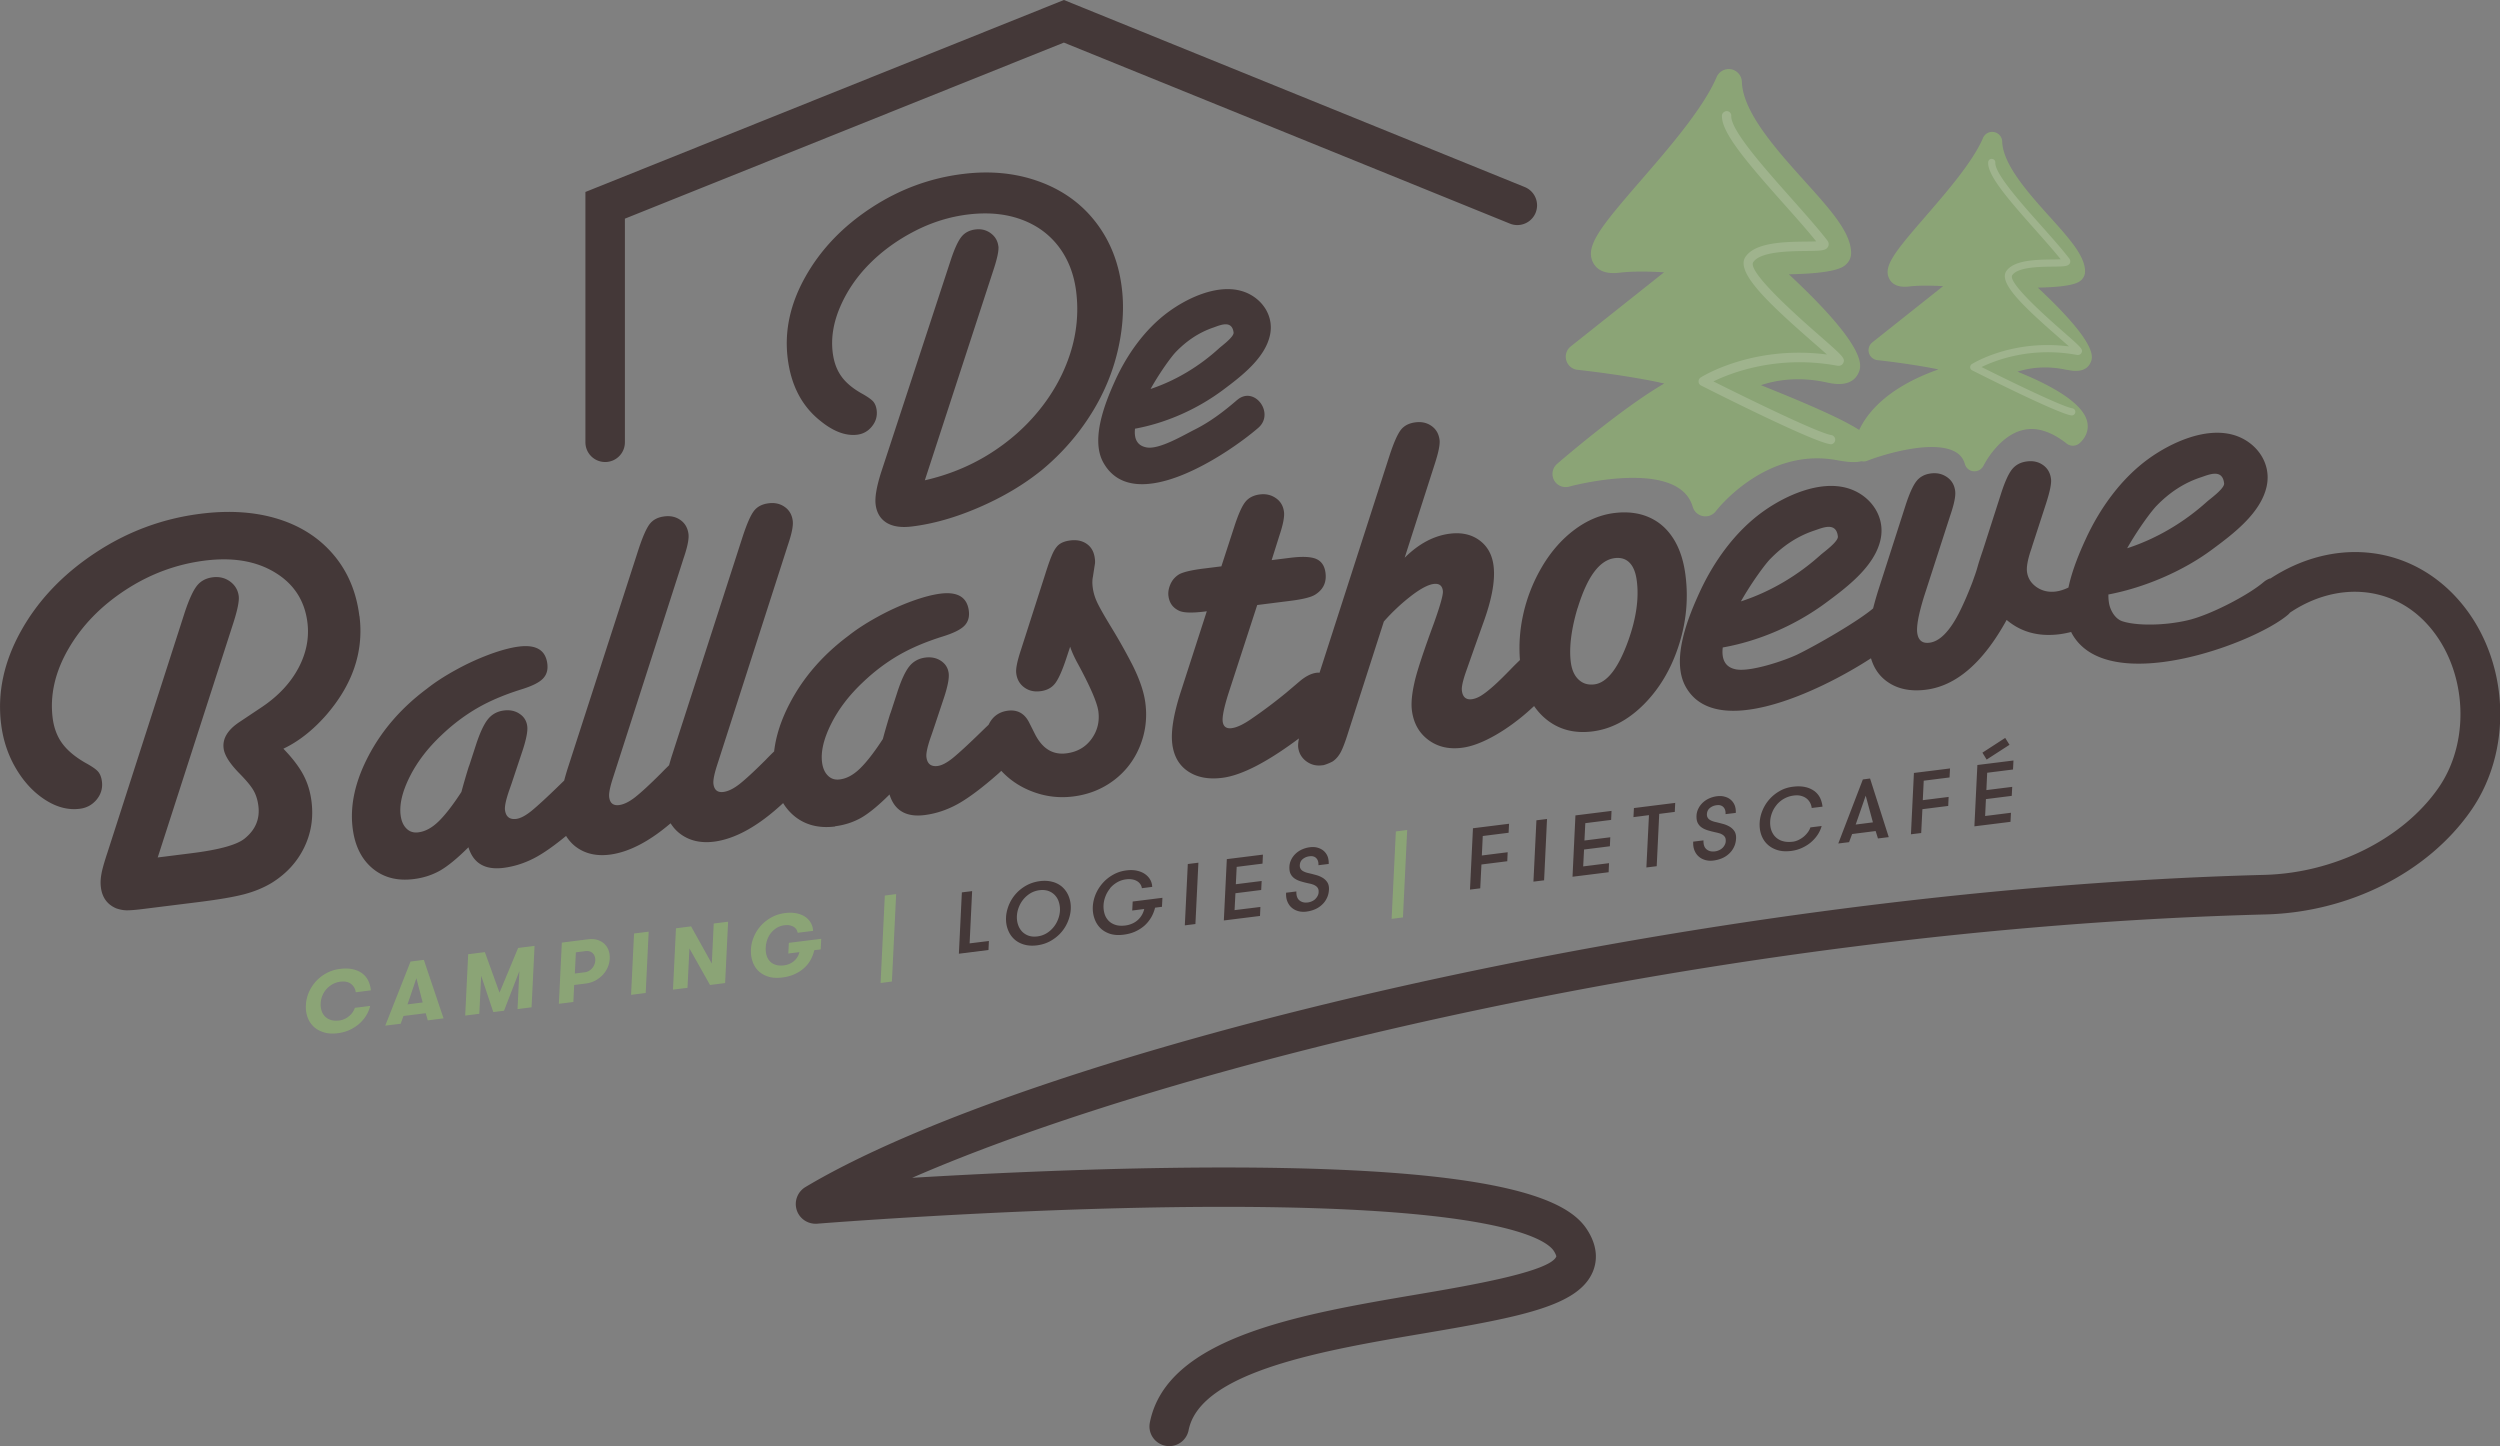
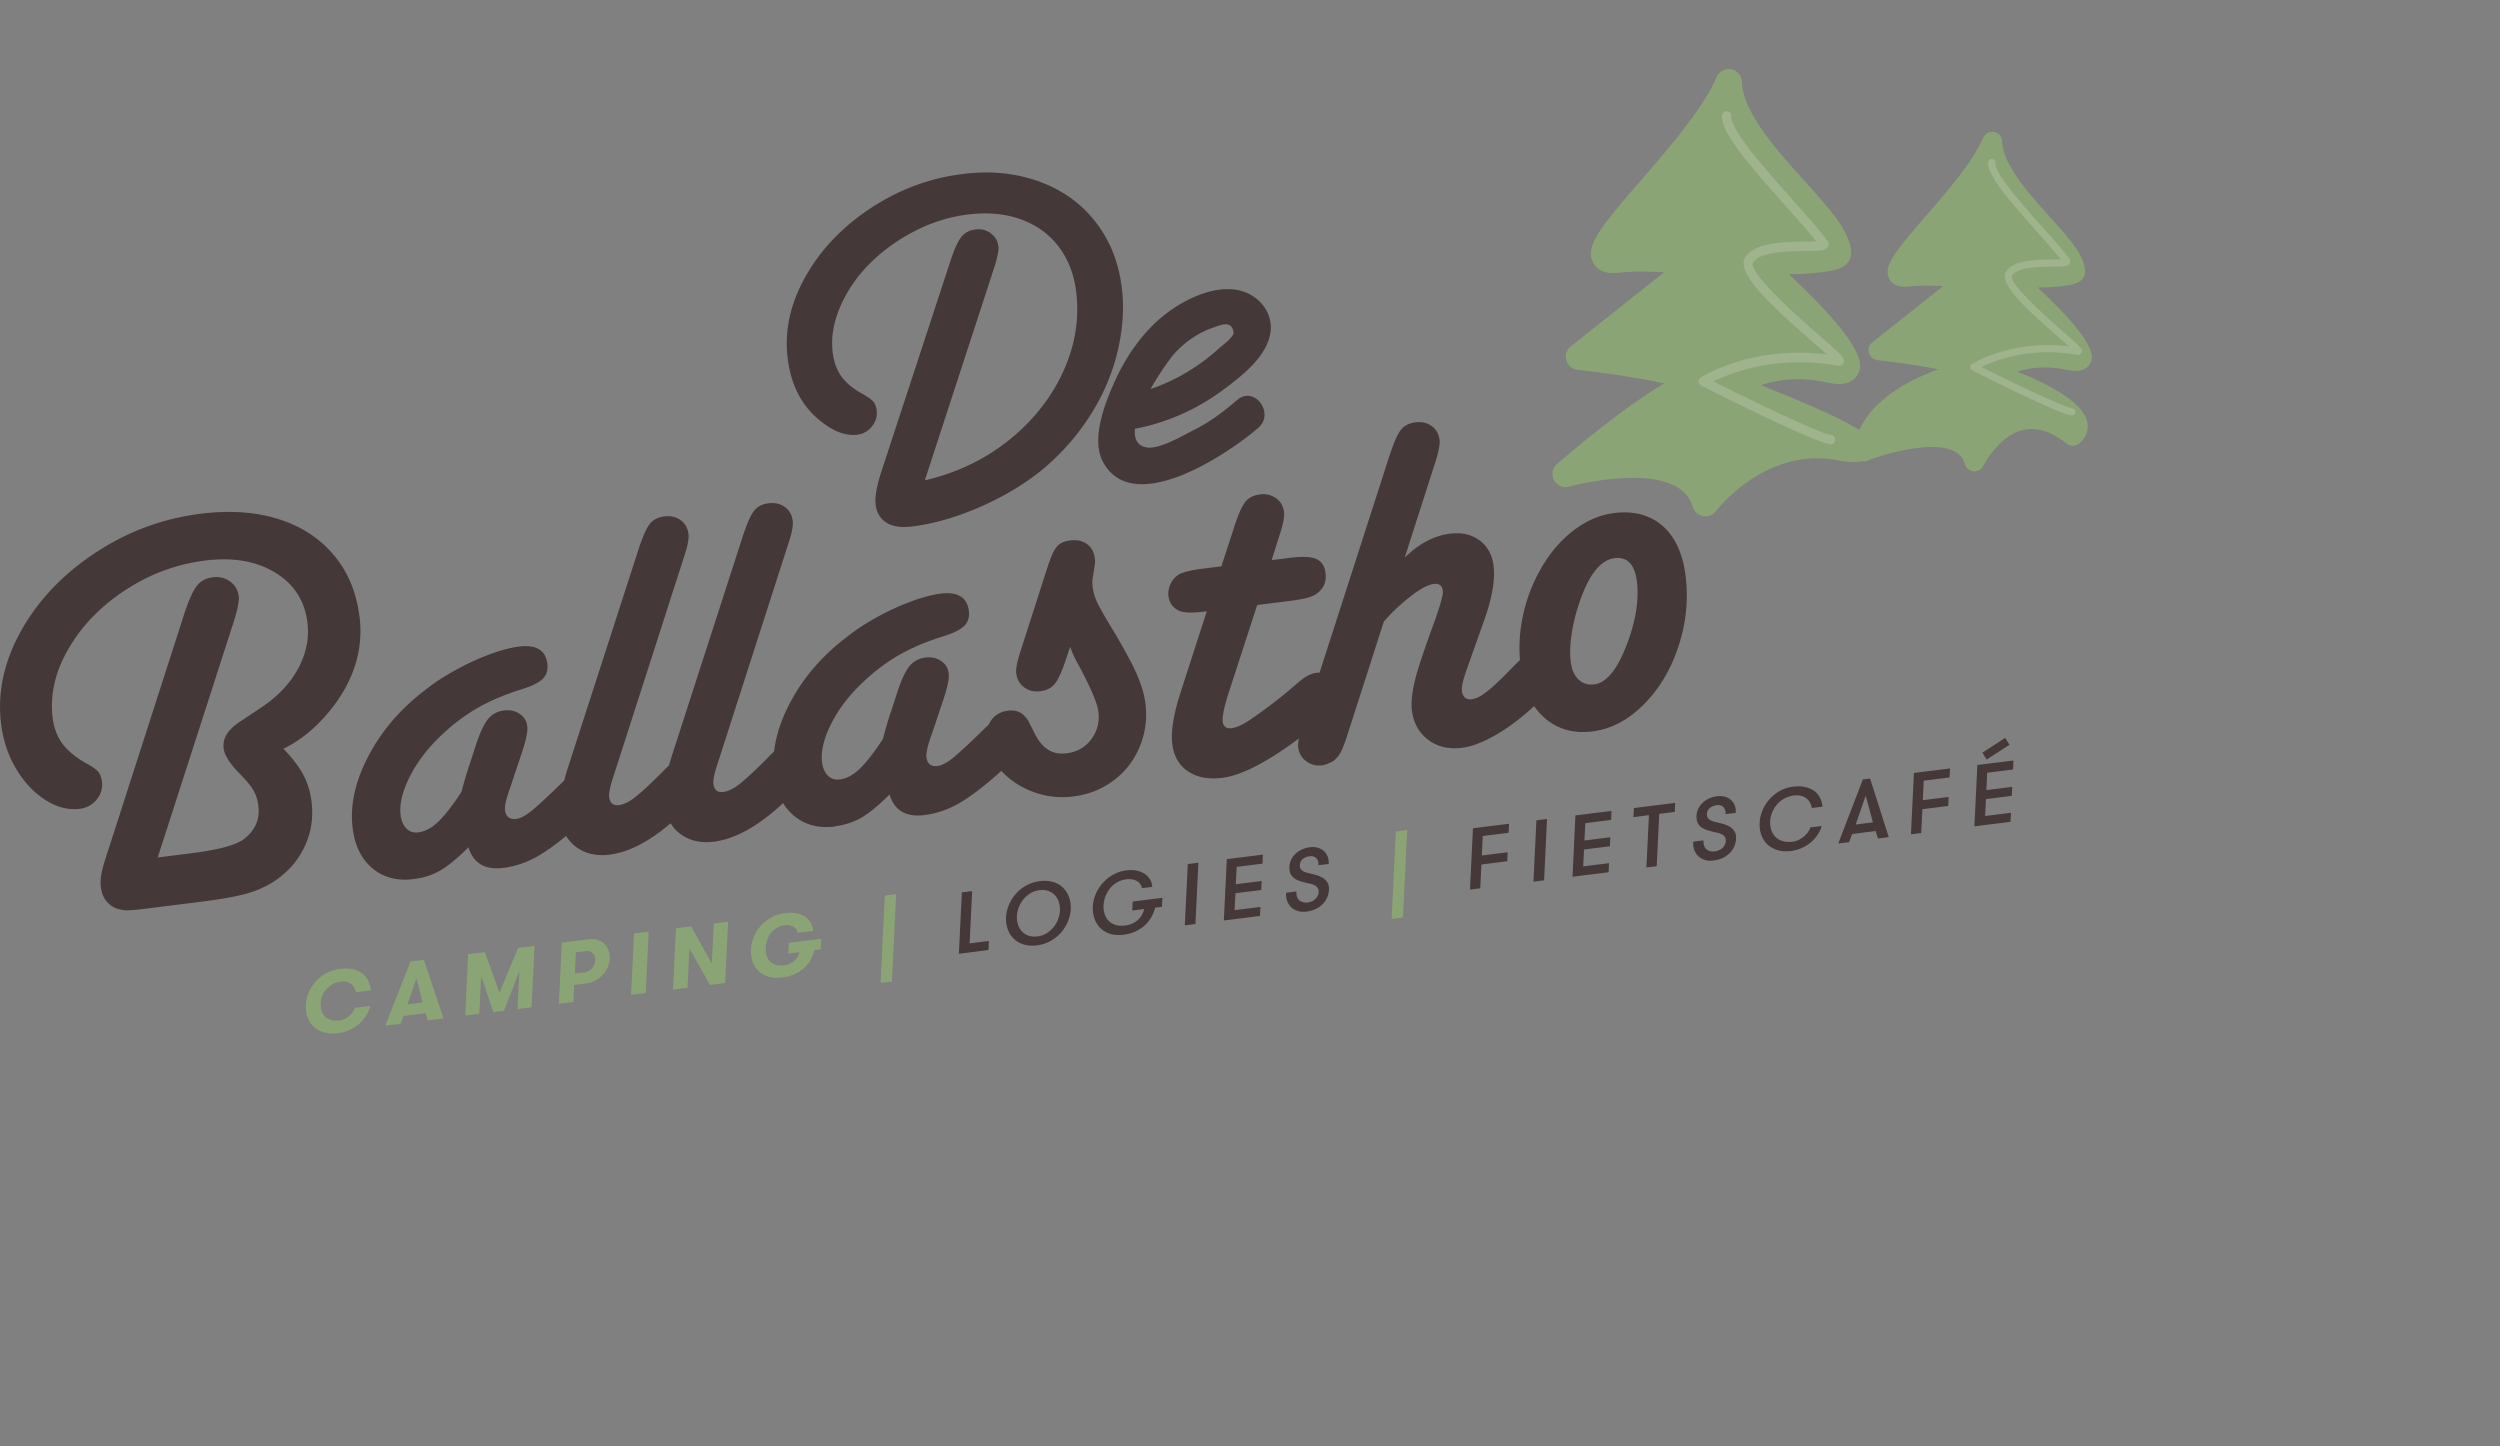
<svg xmlns="http://www.w3.org/2000/svg" id="Layer_1" viewBox="0 0 377.42 218.31">
  <rect x="0" y="0" width="377.42" height="218.31" fill="#808080" stroke="none" />
  <defs>
    <style>.cls-3{fill:#443838}</style>
  </defs>
  <path d="M55.89 151.83c-.11.51-.31.99-.59 1.45-.28.47-.63.88-1.05 1.26-.42.37-.91.68-1.45.94-.55.25-1.15.42-1.79.5-.8.1-1.51.06-2.12-.13s-1.13-.47-1.54-.86c-.41-.39-.72-.87-.92-1.43s-.29-1.17-.25-1.82c.03-.64.17-1.26.42-1.87.25-.61.61-1.17 1.05-1.67.45-.5.99-.93 1.61-1.27.63-.35 1.32-.57 2.1-.66.73-.09 1.37-.07 1.93.06.56.13 1.03.34 1.42.64.38.29.68.66.89 1.1.21.44.34.92.39 1.44l-2.28.29a1.87 1.87 0 00-.71-1.26 1.68 1.68 0 00-.69-.31c-.27-.06-.57-.07-.9-.03-.46.06-.87.19-1.23.4-.36.21-.67.46-.93.76a3.503 3.503 0 00-.84 2.12c-.02.41.03.78.14 1.12.11.34.29.63.53.87.24.24.54.41.9.52s.77.13 1.25.07c.27-.03.53-.11.78-.22s.47-.26.68-.43c.21-.17.39-.36.54-.58.15-.22.27-.44.34-.68l2.32-.29zm8.69 2.21l-.31-1.08-3.36.42-.42 1.17-2.33.29 3.82-9.68 2.01-.25 2.97 8.83-2.37.3zm-1.72-6.36l-1.34 3.95 2.29-.29-.95-3.67zm17.4 4.39l-2.13.27.28-5.74-2.32 5.99-1.62.2-1.83-5.48-.28 5.74-2.13.27.45-9.26 2.52-.32 2.21 6.12 2.81-6.75 2.48-.31-.45 9.26zm4.57-9.77l3.95-.5c.52-.06.99-.03 1.4.09.41.13.76.32 1.05.59s.5.59.64.98.2.8.18 1.25c-.02.45-.12.89-.3 1.31-.18.43-.43.81-.75 1.15-.32.34-.69.63-1.12.86-.43.23-.91.38-1.43.45l-1.77.22-.12 2.57-2.19.27.45-9.26zm3.44 4.49c.22-.03.44-.1.63-.21.19-.11.36-.25.5-.41.14-.16.25-.34.33-.55.08-.2.13-.41.14-.62.01-.21-.02-.41-.08-.6-.06-.18-.16-.34-.28-.47-.12-.13-.28-.23-.46-.29-.18-.06-.39-.08-.61-.06l-1.5.19-.16 3.2 1.5-.19zm7.45-5.86l2.21-.28-.45 9.26-2.21.28.45-9.26zm11.74 4.52l.29-6.03 2.17-.27-.45 9.26-2.28.29-3.11-5.52-.29 5.95-2.19.27.45-9.26 2.28-.29 3.12 5.6zm11.62-3.11l4.9-.61-.08 1.6-.97.12c-.12.54-.32 1.04-.58 1.51-.26.46-.6.87-1.01 1.23-.41.36-.89.66-1.43.9-.54.24-1.15.4-1.83.48-.79.1-1.49.06-2.09-.13-.6-.19-1.1-.48-1.5-.87-.4-.39-.69-.87-.88-1.43s-.27-1.16-.24-1.82c.03-.63.17-1.26.43-1.87.25-.61.6-1.17 1.05-1.68.45-.5.99-.93 1.61-1.27.63-.35 1.32-.57 2.1-.66.62-.08 1.19-.06 1.69.04.51.11.95.28 1.31.53.36.25.65.55.85.92.21.36.32.76.34 1.2l-2.33.29a1.268 1.268 0 00-.59-.89c-.17-.1-.37-.18-.6-.23-.23-.05-.49-.05-.78-.02-.45.06-.85.19-1.19.4-.34.21-.63.47-.88.78a3.6 3.6 0 00-.56 1.04c-.13.38-.2.76-.22 1.15-.02.41.02.8.12 1.15.1.35.26.65.49.9.22.25.51.43.87.55.36.12.78.15 1.26.09.33-.04.63-.13.9-.25.26-.13.5-.28.69-.46.2-.18.36-.38.49-.61.13-.22.21-.45.26-.68l-1.67.21.08-1.6zm13.86 6.06l.64-13.2 1.71-.22-.64 13.2-1.71.22zm77.15-9.68l.64-13.2 1.71-.22-.64 13.2-1.71.22zm101.97-82.89c1.79.4 2.97.06 3.51-1.01.39-.77 1.38-2.71-7.93-11.4 5.49-.09 6.26-.85 6.59-1.16.35-.34.55-.8.55-1.27 0-2.34-2.36-4.96-5.34-8.27-3.15-3.5-7.07-7.85-7.17-11.34-.02-.71-.53-1.31-1.23-1.44-.69-.14-1.39.24-1.67.89-1.53 3.59-5.51 8.18-8.7 11.87-4.6 5.31-6.43 7.54-5.44 9.41.5.93 1.51 1.32 3.01 1.14 1.51-.18 3.44-.14 5.11-.05l-10.69 8.49c-.48.38-.68 1.01-.51 1.6.17.59.68 1.01 1.28 1.08 3.18.35 6.76.89 9.21 1.4-7.6 2.69-10.7 6.46-11.96 9.14-2.16-1.39-6.46-3.42-14.84-6.76 2.36-.79 5.79-1.34 10.04-.39 2.35.53 3.91.08 4.63-1.33.52-1.02 1.82-3.57-10.45-15.02 7.23-.12 8.25-1.12 8.68-1.53.47-.45.72-1.05.72-1.67 0-3.09-3.11-6.54-7.04-10.9-4.15-4.61-9.32-10.35-9.45-14.95-.03-.93-.7-1.72-1.61-1.9-.92-.17-1.83.31-2.2 1.17-2.02 4.73-7.26 10.78-11.47 15.64-6.06 7-8.47 9.94-7.17 12.4.65 1.23 1.99 1.74 3.97 1.5 1.99-.24 4.53-.19 6.73-.06L237.13 52.3c-.63.5-.9 1.33-.67 2.11s.89 1.34 1.69 1.42c4.64.51 9.91 1.33 13.1 2.07-6.45 3.73-15.74 11.75-16.19 12.14-.7.61-.89 1.63-.45 2.45.44.82 1.39 1.22 2.29.97.16-.05 16.49-4.43 18.65 3.06.21.72.81 1.26 1.55 1.4a1.999 1.999 0 001.95-.76c.07-.1 7.39-9.6 18.08-7.72 1.29.23 2.76.48 3.88.19.29.06.59.05.86-.06 2.48-.98 9.69-3.15 13.12-1.46.86.43 1.39 1.05 1.65 1.96.17.6.7 1.03 1.32 1.08h.13c.57 0 1.1-.33 1.36-.85.02-.04 2.25-4.53 6-5.39 2.03-.47 4.23.23 6.56 2.06.57.45 1.39.42 1.94-.06 1-.9 1.41-2.04 1.16-3.21-.65-3.12-6.42-5.94-10.54-7.59 1.79-.57 4.35-.96 7.49-.26z" fill="#8ba476" />
  <path class="cls-3" d="M145.21 134.72l-.45 9.26 4.47-.56.06-1.36-2.91.36.38-7.89-1.55.19zm13.81-1.55c-.59-.19-1.27-.24-2.02-.15-.76.1-1.44.32-2.06.66-.62.35-1.15.77-1.59 1.27-.44.5-.79 1.06-1.04 1.67-.25.62-.4 1.24-.43 1.86-.03.63.05 1.22.25 1.78s.49 1.04.89 1.43c.4.4.89.69 1.49.88.59.19 1.27.24 2.02.15.76-.1 1.44-.31 2.06-.66.62-.35 1.15-.77 1.59-1.27.44-.5.79-1.06 1.04-1.68.25-.61.4-1.23.43-1.86.03-.63-.05-1.22-.25-1.78s-.49-1.03-.89-1.43-.89-.69-1.49-.88zm.71 5.63c-.17.44-.4.84-.7 1.2-.3.36-.65.67-1.06.91-.41.24-.87.4-1.37.46-.5.06-.95.02-1.34-.12a2.48 2.48 0 01-.99-.65 2.74 2.74 0 01-.59-1.04c-.13-.4-.18-.82-.16-1.27.02-.45.12-.89.29-1.33.17-.44.4-.84.7-1.2.3-.36.65-.66 1.06-.91.41-.24.87-.4 1.37-.46.5-.06.95-.02 1.34.12.39.14.72.36.99.65.27.29.47.64.59 1.04s.18.83.16 1.27c-.02.45-.12.89-.29 1.33zm7.84-4.69c.3-.36.66-.66 1.07-.9.41-.24.87-.4 1.38-.46a3 3 0 01.9.01c.28.05.52.13.73.26.21.12.38.28.5.46.13.18.2.38.24.61l1.56-.2c-.02-.4-.12-.77-.32-1.11-.2-.34-.47-.62-.81-.85-.34-.23-.75-.39-1.21-.49-.46-.1-.98-.11-1.53-.04-.75.09-1.43.31-2.04.66-.61.34-1.14.77-1.58 1.27-.44.5-.79 1.06-1.05 1.67-.25.62-.4 1.24-.43 1.86-.03.63.05 1.22.24 1.78s.48 1.04.87 1.44c.39.4.88.69 1.47.89.59.19 1.27.24 2.05.14.66-.08 1.25-.24 1.78-.48s.99-.54 1.39-.89c.4-.36.73-.77 1-1.22.27-.46.47-.96.6-1.49l1.04-.13.07-1.36-4.49.56-.07 1.36 1.81-.23c-.06.29-.17.57-.32.85-.16.28-.35.53-.59.76-.24.23-.52.42-.85.57-.32.15-.69.26-1.09.31-.58.07-1.09.04-1.51-.1-.42-.14-.77-.35-1.04-.64-.27-.29-.47-.63-.59-1.04-.12-.41-.17-.83-.15-1.28.02-.45.12-.89.29-1.34.17-.44.4-.84.7-1.2zm11.3 5.59l1.6-.2.45-9.26-1.6.2-.45 9.26zm11.73-9.32l.06-1.36-5.45.68-.45 9.26 5.46-.68.06-1.36-3.9.48.13-2.55 3.89-.49.07-1.36-3.9.49.13-2.62 3.9-.49zm7.98 5.34c-.15.14-.31.25-.51.34s-.4.15-.61.18c-.54.07-.97-.04-1.3-.32-.33-.28-.47-.73-.45-1.34l-1.55.19c-.03.52.04.97.2 1.35.16.38.38.69.67.93.28.24.62.41 1 .51.38.1.79.12 1.22.06.44-.06.86-.17 1.26-.34s.75-.4 1.06-.69c.31-.28.56-.62.74-1 .19-.38.29-.81.32-1.29.02-.44-.06-.8-.24-1.09-.18-.28-.43-.52-.73-.7a3.9 3.9 0 00-1.02-.42c-.38-.1-.74-.2-1.11-.28-.18-.04-.35-.09-.5-.15s-.3-.13-.42-.22a.867.867 0 01-.29-.34c-.07-.13-.1-.3-.09-.48.02-.4.17-.71.46-.94.29-.23.63-.37 1.01-.41.44-.06.78.04 1.02.29.24.25.35.61.32 1.06l1.55-.19c.02-.43-.04-.81-.17-1.15a2.17 2.17 0 00-.59-.83c-.26-.22-.57-.38-.93-.48s-.75-.12-1.18-.06c-.4.05-.77.16-1.14.32-.36.16-.68.37-.96.63-.28.26-.5.55-.67.89-.17.33-.27.69-.29 1.07-.02.47.04.84.19 1.13.15.29.36.52.63.7.27.18.59.32.97.43.37.11.77.21 1.19.3.16.03.33.07.5.13.17.05.33.13.47.22.14.09.26.21.35.36.09.15.12.34.11.58 0 .21-.06.41-.15.58a1.8 1.8 0 01-.35.47zm29.17-10l.07-1.36-5.45.68-.45 9.26 1.55-.19.18-3.6 3.9-.49.06-1.36-3.9.49.14-2.94 3.9-.49zm3.75 7.38l1.61-.2.44-9.26-1.6.2-.45 9.26zm11.73-9.32l.06-1.36-5.45.68-.44 9.26 5.45-.68.06-1.37-3.9.49.13-2.55 3.9-.49.06-1.36-3.9.49.13-2.62 3.9-.49zm6.88 6.99l.38-7.9 2.35-.3.06-1.36-6.23.78-.07 1.37 2.34-.3-.39 7.9 1.56-.19zm9.93-2.76c-.15.14-.31.25-.51.34-.19.09-.4.15-.61.18-.54.07-.97-.04-1.3-.32-.33-.28-.47-.73-.45-1.34l-1.55.19c-.03.52.04.97.2 1.35.16.38.38.69.67.93.28.24.62.41 1 .51.38.1.79.12 1.22.06.44-.06.86-.17 1.26-.34s.75-.4 1.06-.69c.31-.28.56-.62.74-1 .19-.38.29-.81.32-1.29.02-.44-.06-.8-.24-1.09-.18-.28-.43-.52-.73-.7a3.9 3.9 0 00-1.02-.42c-.38-.1-.74-.2-1.11-.28-.18-.04-.35-.09-.5-.15s-.3-.13-.42-.22a.867.867 0 01-.29-.34c-.07-.13-.1-.3-.09-.48.02-.4.17-.71.46-.94.29-.23.63-.37 1.01-.41.44-.06.78.04 1.02.29.24.25.35.61.32 1.06l1.55-.19c.02-.43-.04-.82-.17-1.15a2.17 2.17 0 00-.59-.83c-.26-.22-.57-.38-.93-.47-.36-.1-.75-.12-1.18-.06-.4.05-.77.16-1.14.32-.36.16-.68.37-.96.63-.28.26-.5.55-.67.89-.17.33-.27.69-.29 1.07-.02.47.04.84.19 1.13.15.29.36.52.63.7.27.18.59.32.97.43.37.11.77.21 1.19.3.16.03.33.08.5.13.17.05.33.13.47.22.14.09.26.21.35.36.09.15.12.34.11.58 0 .21-.06.41-.15.58-.09.18-.21.34-.35.47zm8.2-6.53a3.982 3.982 0 012.57-1.38c.39-.05.74-.04 1.05.04.31.07.58.2.81.36.23.17.42.38.56.63.15.25.24.53.28.85l1.63-.2c-.05-.49-.18-.94-.38-1.35-.21-.41-.5-.75-.87-1.02a3.6 3.6 0 00-1.36-.59c-.54-.12-1.15-.14-1.85-.05-.75.09-1.42.31-2.02.66-.6.34-1.12.76-1.56 1.27-.44.5-.78 1.06-1.03 1.67-.25.61-.39 1.23-.42 1.85-.03.65.05 1.26.25 1.82s.5 1.03.91 1.42c.41.39.91.68 1.51.87.6.19 1.28.23 2.06.14.57-.07 1.12-.22 1.63-.45.51-.23.97-.51 1.37-.85.4-.34.74-.72 1.02-1.14.28-.42.48-.86.61-1.33l-1.7.21c-.09.28-.23.54-.42.78-.19.25-.4.47-.64.66-.24.19-.5.35-.78.48s-.55.21-.82.24c-.57.07-1.08.04-1.52-.09a2.5 2.5 0 01-1.08-.62c-.29-.28-.5-.63-.64-1.03-.14-.41-.19-.84-.17-1.32.02-.45.12-.89.29-1.33.17-.44.41-.84.71-1.19zm14.92 3.97l.35 1.13 1.63-.2-2.82-8.85-1.09.14-3.71 9.67 1.63-.2.46-1.23 3.55-.45zm-1.5-5.33l1.09 4.03-2.6.33 1.51-4.36zm12.66-2.75l.07-1.36-5.45.68-.45 9.26 1.55-.19.18-3.6 3.9-.49.06-1.36-3.9.49.14-2.94 3.9-.49zm3.75 7.38l5.45-.68.07-1.37-3.9.49.12-2.55 3.9-.49.07-1.36-3.9.49.12-2.62 3.9-.49.07-1.36-5.45.68-.45 9.26zm4.65-13.35l-3.44 2.23.64 1.04 3.45-2.23-.65-1.04zm-152-74.23c-.1-.81-.48-1.46-1.14-1.95-.66-.49-1.43-.69-2.31-.58-.91.11-1.62.48-2.13 1.12-.51.64-1.05 1.81-1.61 3.51l-10.48 31.95c-.71 2.21-.99 3.85-.86 4.93.15 1.23.69 2.15 1.61 2.74.93.59 2.2.79 3.81.6 3.27-.39 6.69-1.37 10.26-2.92 3.57-1.55 6.69-3.41 9.37-5.57a35.72 35.72 0 005.69-5.91c1.65-2.18 3-4.45 4.04-6.83 1.04-2.37 1.77-4.84 2.19-7.41s.49-5.02.2-7.36c-.46-3.83-1.77-7.14-3.94-9.95-2.16-2.8-5-4.84-8.5-6.12-3.5-1.28-7.31-1.67-11.44-1.17-5.01.6-9.66 2.31-13.96 5.13-4.3 2.82-7.6 6.27-9.9 10.35-2.31 4.08-3.21 8.19-2.71 12.32.5 4.13 2.16 7.3 4.98 9.52 1.95 1.58 3.79 2.26 5.5 2.06.91-.11 1.65-.52 2.24-1.25.59-.72.83-1.54.72-2.44-.07-.55-.24-.99-.52-1.32-.28-.32-.87-.74-1.78-1.24-1.37-.78-2.4-1.65-3.07-2.62-.68-.97-1.1-2.15-1.27-3.56-.27-2.22.11-4.51 1.13-6.88 1.02-2.37 2.49-4.53 4.41-6.47 1.92-1.94 4.19-3.59 6.8-4.94 2.61-1.35 5.31-2.19 8.11-2.53 2.97-.36 5.63-.11 7.98.74 2.35.85 4.25 2.23 5.69 4.12 1.44 1.9 2.33 4.19 2.65 6.88.37 3.1.07 6.17-.9 9.21-.97 3.04-2.51 5.87-4.61 8.49-2.1 2.62-4.63 4.85-7.58 6.7-2.96 1.85-6.21 3.18-9.77 3.99l10.41-31.91c.54-1.65.77-2.79.7-3.42zm36.05 23.21c-1.99 1.72-4.05 3.29-6.42 4.48-1.66.83-5.33 3.03-7.23 2.69-1.48-.26-1.93-1.35-1.77-2.83 4.78-.88 9.47-2.99 13.34-5.89 2.7-2.02 6.33-4.78 7.05-8.3.63-3.08-1.48-5.84-4.42-6.63-3.63-.98-8.03 1.07-10.9 3.17-3.56 2.6-6.28 6.44-8.09 10.43-1.5 3.31-3.7 8.82-1.78 12.3 4.61 8.36 18.94-1.34 23.41-5.21 2.55-2.21-.61-6.43-3.19-4.2zm-9.28-7.22c1.62-1.68 3.48-2.96 5.71-3.72.99-.34 2.79-1.19 3.03.76.08.66-1.81 2.03-2.2 2.39-2.92 2.67-6.5 4.86-10.33 6.13 1.44-2.57 3.13-4.87 3.79-5.56zM54.25 92.98c-.45-3.61-1.75-6.69-3.89-9.22s-4.93-4.34-8.37-5.41c-3.44-1.07-7.34-1.34-11.69-.79-5.75.72-11.06 2.69-15.94 5.92-4.88 3.23-8.62 7.16-11.2 11.8-2.58 4.64-3.58 9.33-2.99 14.05.31 2.48 1.07 4.72 2.27 6.74 1.2 2.02 2.67 3.58 4.4 4.69 1.73 1.11 3.46 1.56 5.2 1.34 1.05-.13 1.9-.6 2.56-1.4.65-.8.91-1.7.79-2.7-.08-.65-.28-1.16-.58-1.51-.3-.35-.95-.8-1.94-1.34-1.56-.9-2.72-1.88-3.49-2.94s-1.24-2.33-1.43-3.81c-.43-3.47.36-6.95 2.38-10.44 2.02-3.49 4.88-6.45 8.6-8.88 3.71-2.43 7.71-3.91 12.01-4.45 4.21-.53 7.74.07 10.58 1.8 2.84 1.72 4.48 4.24 4.89 7.54.29 2.33-.16 4.62-1.35 6.87-1.19 2.24-3.01 4.2-5.46 5.86l-3.52 2.35c-1.73 1.17-2.51 2.48-2.32 3.93.12 1 .87 2.2 2.23 3.62 1.12 1.13 1.88 2.03 2.27 2.71.39.67.64 1.47.75 2.38.24 1.96-.45 3.59-2.07 4.9-1.18.96-3.86 1.7-8.05 2.22l-5.08.64 11.46-35.54c.6-1.89.86-3.2.77-3.91-.11-.91-.54-1.64-1.29-2.2-.75-.55-1.62-.77-2.62-.65-1.02.13-1.82.55-2.4 1.28-.57.72-1.19 2.06-1.84 4.02l-11.64 36.17c-.48 1.45-.8 2.54-.93 3.28-.14.74-.17 1.42-.09 2.05.19 1.54.96 2.6 2.31 3.18.54.19 1.07.29 1.58.3.51 0 1.27-.05 2.3-.18l8.66-1.08c3.02-.38 5.29-.77 6.83-1.18 1.54-.41 2.91-.98 4.12-1.71 2.2-1.37 3.82-3.14 4.88-5.31s1.43-4.49 1.12-6.97c-.19-1.51-.61-2.87-1.27-4.09-.66-1.22-1.65-2.51-2.98-3.88 2.24-1.06 4.34-2.7 6.32-4.91 4.12-4.68 5.85-9.72 5.17-15.12z" />
  <path class="cls-3" d="M126.05 124.74c1.45-.18 2.76-.61 3.94-1.27 1.17-.67 2.61-1.84 4.3-3.53.74 2.42 2.5 3.46 5.29 3.11 1.73-.22 3.42-.78 5.05-1.69 1.63-.91 3.67-2.44 6.12-4.6.15-.13.27-.26.42-.39.01.02.02.03.04.05 1.32 1.41 2.94 2.47 4.86 3.16 1.92.7 3.91.92 5.96.66 2.31-.29 4.34-1.1 6.11-2.43 1.77-1.33 3.08-3.04 3.93-5.11.85-2.07 1.14-4.25.85-6.52-.21-1.71-.88-3.66-1.99-5.86a87.858 87.858 0 00-3.12-5.55c-1.13-1.85-1.86-3.15-2.2-3.89-.34-.74-.56-1.49-.65-2.26-.07-.57-.06-1.08.03-1.52l.29-1.86c.05-.24.06-.56 0-.95-.12-.97-.52-1.69-1.2-2.17-.68-.48-1.52-.66-2.51-.53-.65.08-1.17.26-1.56.52-.39.26-.73.71-1.03 1.32-.3.62-.69 1.68-1.16 3.18l-3.68 11.47c-.57 1.72-.81 2.9-.72 3.56.11.91.51 1.62 1.2 2.13.69.51 1.5.7 2.44.58.97-.12 1.71-.51 2.22-1.17.51-.66 1.07-1.9 1.68-3.74l.6-1.81c.19.61.52 1.35.97 2.22 2.03 3.71 3.12 6.23 3.29 7.56.2 1.56-.16 2.96-1.06 4.18s-2.16 1.94-3.78 2.14c-2.05.26-3.63-.72-4.74-2.92l-.86-1.71c-.69-1.39-1.77-1.99-3.22-1.81-1.08.14-1.92.62-2.53 1.46-.15.21-.27.43-.38.66-.29.27-.6.57-.96.92-2.11 2.06-3.61 3.43-4.49 4.14-.88.7-1.63 1.09-2.26 1.17-1 .12-1.56-.33-1.68-1.35-.07-.57.16-1.61.69-3.12.17-.48.33-.96.49-1.43.16-.47.31-.93.46-1.38l1.04-3.12c.54-1.66.77-2.86.68-3.59-.1-.8-.48-1.42-1.15-1.87-.66-.45-1.45-.62-2.36-.51-1.02.13-1.84.58-2.45 1.35-.61.77-1.22 2.09-1.82 3.96l-.97 2.98c-.07.13-.38 1.13-.92 3.02l-.27.99c-1.33 2.05-2.5 3.54-3.49 4.49-.99.95-2 1.49-3.03 1.61-.71.09-1.31-.1-1.78-.58-.48-.47-.77-1.15-.88-2.03-.2-1.62.26-3.55 1.38-5.79 1.12-2.23 2.73-4.34 4.82-6.3 1.68-1.6 3.46-2.94 5.33-4.03 1.87-1.09 4.1-2.04 6.69-2.85 1.58-.49 2.67-1.02 3.25-1.6.58-.58.81-1.34.69-2.28-.26-2.05-1.68-2.91-4.27-2.59-1.22.15-2.68.54-4.36 1.15a37.1 37.1 0 00-5.1 2.33c-1.72.94-3.21 1.9-4.47 2.9-3.8 2.84-6.73 6.2-8.77 10.07-1.35 2.55-2.15 5-2.42 7.37-.39.37-.81.79-1.29 1.29-1.72 1.72-3.04 2.93-3.94 3.64-.91.71-1.72 1.1-2.43 1.19-.88.11-1.38-.29-1.5-1.2-.07-.54.11-1.46.52-2.75l10.73-33.37c.57-1.66.81-2.86.72-3.6-.11-.91-.51-1.61-1.2-2.1-.68-.49-1.49-.68-2.43-.56-.97.12-1.7.49-2.2 1.12-.5.63-1.06 1.89-1.69 3.79l-10.68 33.06c-.18.56-.33 1.08-.47 1.58-.36.35-.75.73-1.18 1.18-1.72 1.72-3.04 2.93-3.94 3.64-.91.71-1.72 1.1-2.43 1.19-.88.11-1.38-.29-1.49-1.2-.07-.54.11-1.46.52-2.75l10.73-33.37c.57-1.66.81-2.86.72-3.6-.12-.91-.51-1.61-1.2-2.1-.68-.49-1.49-.68-2.43-.56-.97.12-1.7.49-2.2 1.12-.5.63-1.06 1.89-1.69 3.79l-10.69 33.06c-.22.69-.4 1.32-.56 1.92-.16.15-.31.29-.49.47-2.11 2.06-3.61 3.43-4.49 4.14-.88.7-1.63 1.09-2.26 1.17-1 .12-1.56-.33-1.69-1.35-.07-.57.16-1.61.69-3.12.17-.48.34-.96.49-1.43.16-.47.31-.93.46-1.38l1.04-3.12c.54-1.66.77-2.86.68-3.59-.1-.8-.48-1.42-1.15-1.87-.66-.45-1.45-.62-2.36-.51-1.03.13-1.84.58-2.45 1.35-.61.77-1.22 2.09-1.82 3.96l-.97 2.98c-.07.13-.38 1.13-.92 3.02l-.27.99c-1.33 2.05-2.5 3.54-3.49 4.49-.99.95-2 1.49-3.03 1.61-.71.09-1.31-.1-1.78-.58-.48-.47-.77-1.15-.88-2.03-.2-1.62.26-3.55 1.38-5.79 1.12-2.23 2.73-4.34 4.82-6.3 1.68-1.6 3.46-2.94 5.33-4.03 1.87-1.09 4.1-2.04 6.69-2.85 1.59-.49 2.67-1.02 3.24-1.6.58-.58.81-1.34.69-2.28-.26-2.05-1.68-2.91-4.27-2.59-1.22.15-2.68.54-4.36 1.15a37.1 37.1 0 00-5.1 2.33c-1.72.94-3.21 1.9-4.47 2.9-3.81 2.84-6.73 6.2-8.77 10.07-2.04 3.87-2.85 7.52-2.42 10.97.33 2.64 1.33 4.67 2.99 6.06 1.66 1.39 3.75 1.94 6.25 1.62 1.45-.18 2.76-.61 3.94-1.27 1.17-.67 2.61-1.84 4.3-3.53.74 2.42 2.5 3.46 5.29 3.11 1.73-.22 3.42-.78 5.05-1.69 1.23-.69 2.7-1.73 4.4-3.13.39.62.87 1.18 1.48 1.64 1.39 1.04 3.08 1.43 5.07 1.19 2.88-.36 5.96-1.95 9.23-4.74.38.6.85 1.14 1.45 1.59 1.39 1.04 3.07 1.43 5.07 1.19 3.24-.41 6.73-2.35 10.47-5.83.44.73.99 1.37 1.63 1.91 1.66 1.39 3.75 1.94 6.25 1.62zm103.44-25.12c-.31.3-.64.62-1.01.99-1.33 1.38-2.36 2.39-3.09 3.03-.73.64-1.34 1.11-1.82 1.4-.48.29-.94.46-1.37.52-.88.11-1.38-.32-1.5-1.29-.07-.54.14-1.5.63-2.9l1.31-3.72 1.44-4.04c1.2-3.39 1.66-6.12 1.4-8.19-.21-1.68-.92-2.96-2.13-3.85-1.21-.89-2.7-1.22-4.46-1-2.42.3-4.69 1.51-6.83 3.63l4.55-14.18c.56-1.72.8-2.92.72-3.6-.12-.91-.51-1.61-1.2-2.1-.68-.49-1.49-.68-2.43-.56-.97.12-1.7.49-2.2 1.12-.5.63-1.06 1.89-1.69 3.79l-10.6 32.89c-.14 0-.28-.02-.41 0-.83.1-1.68.53-2.57 1.28l-2.04 1.73c-1.71 1.4-3.38 2.66-5.03 3.79-1.33.95-2.4 1.47-3.23 1.57-.8.1-1.24-.24-1.34-1-.09-.71.2-2.12.86-4.22l4.35-13.37 4.99-.63c1.93-.24 3.19-.56 3.78-.95 1.2-.76 1.72-1.85 1.54-3.27-.13-1.05-.6-1.75-1.39-2.1-.8-.35-2.13-.41-4.01-.17l-2.73.34 1.15-3.65c.57-1.69.81-2.9.71-3.64-.11-.88-.51-1.57-1.21-2.06s-1.5-.68-2.41-.57c-.97.12-1.71.5-2.22 1.14-.51.64-1.07 1.9-1.67 3.76l-1.94 5.96-2.65.33c-1.91.24-3.17.54-3.79.91-.56.36-.98.84-1.25 1.46-.27.61-.37 1.2-.3 1.77.14 1.08.69 1.83 1.67 2.26.67.29 1.92.32 3.74.1l.38-.05-3.97 12.29c-1.06 3.31-1.47 5.89-1.24 7.74.23 1.85 1.02 3.23 2.38 4.14 1.36.91 3.07 1.24 5.15.98 2.91-.36 6.78-2.36 11.59-5.95-.11.58-.15 1.03-.11 1.35.11.88.52 1.58 1.22 2.1s1.49.72 2.37.61l.26-.03c.5-.15.95-.34 1.36-.56.51-.35.91-.83 1.23-1.43.31-.6.68-1.57 1.09-2.89l5.4-16.8c1.26-1.43 2.62-2.7 4.07-3.83 1.45-1.12 2.6-1.73 3.45-1.84.83-.1 1.29.24 1.39 1.04.07.54-.38 2.16-1.34 4.85-1.64 4.45-2.62 7.45-2.95 8.99-.39 1.72-.52 3.11-.39 4.17.24 1.94 1.07 3.43 2.47 4.48 1.4 1.05 3.1 1.46 5.09 1.2 1.22-.15 2.6-.62 4.14-1.41 1.53-.78 3.1-1.82 4.7-3.1.71-.57 1.39-1.17 2.05-1.79.45.65.96 1.24 1.54 1.75 1.98 1.75 4.41 2.44 7.28 2.08 2.79-.35 5.36-1.7 7.71-4.04 2.35-2.35 4.11-5.28 5.27-8.81 1.16-3.53 1.52-7.1 1.06-10.71-.28-2.22-.89-4.07-1.84-5.56-.95-1.49-2.18-2.56-3.7-3.22-1.51-.66-3.25-.87-5.21-.63-2.1.26-4.1 1.1-5.99 2.51-1.89 1.41-3.52 3.25-4.88 5.53a24.573 24.573 0 00-2.91 7.39c-.49 2.25-.64 4.49-.47 6.74zm8.68-7.81c.74-2.4 1.57-4.23 2.5-5.47.93-1.24 1.96-1.94 3.1-2.08.94-.12 1.69.12 2.26.71.57.59.93 1.52 1.08 2.77.33 2.62-.09 5.59-1.27 8.91-1.5 4.2-3.21 6.43-5.15 6.67-.94.12-1.73-.12-2.37-.72-.64-.6-1.03-1.48-1.18-2.65-.27-2.19.06-4.91 1.02-8.15z" />
-   <path class="cls-3" d="M342.7 87.32c-.32.12-.65.29-.97.56-2.33 1.99-8.12 5-11.49 5.77-3.65.84-7.76.82-9.83.14-1.12-.37-1.77-1.62-1.98-2.55-.11-.58-.13-.94-.13-1.49 5.42-1.03 11.22-3.5 15.63-6.77 3.15-2.33 7.4-5.5 8.27-9.59.76-3.58-1.67-6.8-5.09-7.75-4.22-1.17-9.35 1.18-12.7 3.59-4.16 3-7.35 7.44-9.49 12.06-.93 2.01-2.08 4.71-2.65 7.41-.65.31-1.29.52-1.9.6-1.11.14-2.08-.09-2.92-.67-.84-.59-1.32-1.37-1.44-2.33-.08-.68.09-1.7.53-3.06.13-.36.21-.62.25-.77l2.13-6.55c.56-1.75.8-2.95.72-3.6-.11-.91-.51-1.61-1.19-2.1-.68-.49-1.49-.68-2.43-.56-.97.12-1.72.52-2.26 1.19-.54.67-1.1 1.91-1.68 3.72l-2.71 8.44c-.38 1.12-.64 1.92-.78 2.42s-.27.92-.4 1.29c-.13.36-.27.76-.42 1.18-.72 1.88-1.42 3.47-2.09 4.77-1.42 2.72-2.89 4.18-4.4 4.36-1.08.14-1.69-.37-1.84-1.5-.13-1.02.22-2.86 1.04-5.51l3.97-12.28c.57-1.66.81-2.86.72-3.6-.11-.91-.52-1.61-1.22-2.1s-1.5-.68-2.41-.57c-.97.12-1.71.52-2.23 1.19-.52.67-1.08 1.91-1.66 3.72l-3.99 12.42c-.35 1.09-.64 2.1-.88 3.05-2.33 1.99-8.57 5.56-11.33 6.91-1.93.95-7.14 2.7-9.34 2.3-1.72-.31-2.23-1.59-2.03-3.31 5.57-.99 11.04-3.4 15.56-6.74 3.15-2.33 7.4-5.5 8.27-9.59.76-3.58-1.67-6.8-5.09-7.75-4.21-1.17-9.35 1.18-12.7 3.59-4.16 3-7.35 7.44-9.49 12.06-1.77 3.84-4.38 10.22-2.18 14.29 4.45 8.2 20.04.94 28.01-4.23.44 1.5 1.25 2.68 2.45 3.53 1.55 1.11 3.5 1.51 5.83 1.22 4.58-.57 8.65-4.09 12.2-10.54 2.17 1.84 4.83 2.56 7.99 2.16.61-.08 1.19-.2 1.75-.34.03.06.05.12.08.18 5.29 9.75 27.43 1.67 32.66-2.79.12-.1.21-.21.31-.32 6.87-4.6 14.99-4.15 20.35 1.38 6.26 6.44 7.18 17.69 2.06 25.07-5.35 7.71-15.67 12.87-26.29 13.15-87.09 2.28-185.98 26.67-220.26 47.13a2.986 2.986 0 00-1.31 3.47c.42 1.32 1.7 2.16 3.08 2.06.26-.02 26.48-2.12 53.44-2.49 49.23-.67 56.67 4.89 57.78 6.61.35.55.37.81.38.81-.85 2.32-13.37 4.45-20.85 5.72-17.8 3.02-37.97 6.44-40.52 19.37-.32 1.62.73 3.18 2.35 3.5a2.973 2.973 0 003.5-2.34c1.75-8.9 20.56-12.09 35.67-14.65 14.67-2.49 23.09-4.14 25.31-9.18.62-1.4.98-3.66-.81-6.44-2.79-4.34-12.34-10.03-62.9-9.34-14.51.2-28.8.89-39 1.5 38.45-16.79 121.38-37.59 204.32-39.76 12.64-.33 24.53-6.35 31.03-15.71 6.78-9.77 5.6-24.1-2.68-32.62-7.4-7.61-18.4-8.42-27.64-2.37zm-17.1-10.99c1.89-1.94 4.07-3.42 6.66-4.27 1.16-.38 3.26-1.37 3.51.91.09.77-2.12 2.35-2.58 2.76-3.42 3.09-7.6 5.6-12.06 7.04 1.7-2.98 3.68-5.64 4.46-6.43zm-58.31 8.02c1.89-1.94 4.07-3.42 6.66-4.27 1.16-.38 3.26-1.37 3.51.91.09.77-2.12 2.35-2.58 2.76-3.42 3.09-7.6 5.6-12.06 7.04 1.7-2.98 3.68-5.64 4.46-6.44zM91.36 69.75c1.65 0 2.98-1.33 2.98-2.98V33.01l66.27-26.58 67.34 27.33c1.52.62 3.26-.12 3.88-1.64a2.98 2.98 0 00-1.64-3.88L160.62 0 88.38 28.98v37.79c0 1.65 1.33 2.98 2.98 2.98z" />
  <path d="M276.33 67.04h-.11c-2.76-.43-17.72-7.98-19.41-8.84-.23-.11-.37-.34-.38-.59s.11-.49.33-.63c.33-.21 7.93-4.9 19.05-3.46-.6-.55-1.36-1.21-2.11-1.86-6.74-5.9-11.76-10.59-10.18-12.9 1.5-2.19 5.92-2.25 9.15-2.29.5 0 1.07-.01 1.52-.03-1.35-1.68-3.08-3.63-4.9-5.67-5.71-6.42-9.45-10.82-9.33-13.33.02-.39.38-.66.74-.67.39.02.69.35.67.74-.11 2.12 4.93 7.78 8.97 12.33 2.1 2.37 4.09 4.6 5.54 6.48.21.27.25.61.11.9-.31.64-1.12.65-3.3.67-2.59.03-6.92.08-8 1.68-1 1.46 7.24 8.68 9.95 11.05 3.63 3.18 3.96 3.49 3.63 4.18-.12.26-.43.5-.91.41-9.04-1.67-16.04 1.08-18.69 2.37 5.22 2.61 15.81 7.79 17.79 8.1.38.06.65.42.59.8-.05.35-.35.6-.69.6zm36.43-4.33h-.08c-2.12-.33-13.64-6.14-14.95-6.8a.554.554 0 01-.3-.46c0-.19.09-.38.25-.48.26-.16 6.11-3.77 14.67-2.67-.46-.42-1.05-.93-1.62-1.43-5.19-4.54-9.06-8.16-7.84-9.94 1.16-1.69 4.56-1.73 7.04-1.76.38 0 .82-.01 1.17-.03-1.04-1.29-2.37-2.79-3.77-4.37-4.4-4.95-7.28-8.33-7.18-10.27.02-.3.25-.54.57-.51.3.01.53.27.51.57-.08 1.64 3.79 5.99 6.91 9.49 1.62 1.82 3.15 3.54 4.26 4.99.16.21.19.47.09.69-.24.49-.86.5-2.54.52-1.99.02-5.33.06-6.16 1.29-.77 1.13 5.58 6.68 7.66 8.51 2.8 2.45 3.05 2.69 2.79 3.21-.1.2-.33.38-.7.32-6.95-1.29-12.35.83-14.39 1.83 4.02 2.01 12.17 5.99 13.7 6.23.3.05.5.32.45.62-.04.27-.27.46-.53.46z" fill="#fff" opacity=".17" />
</svg>